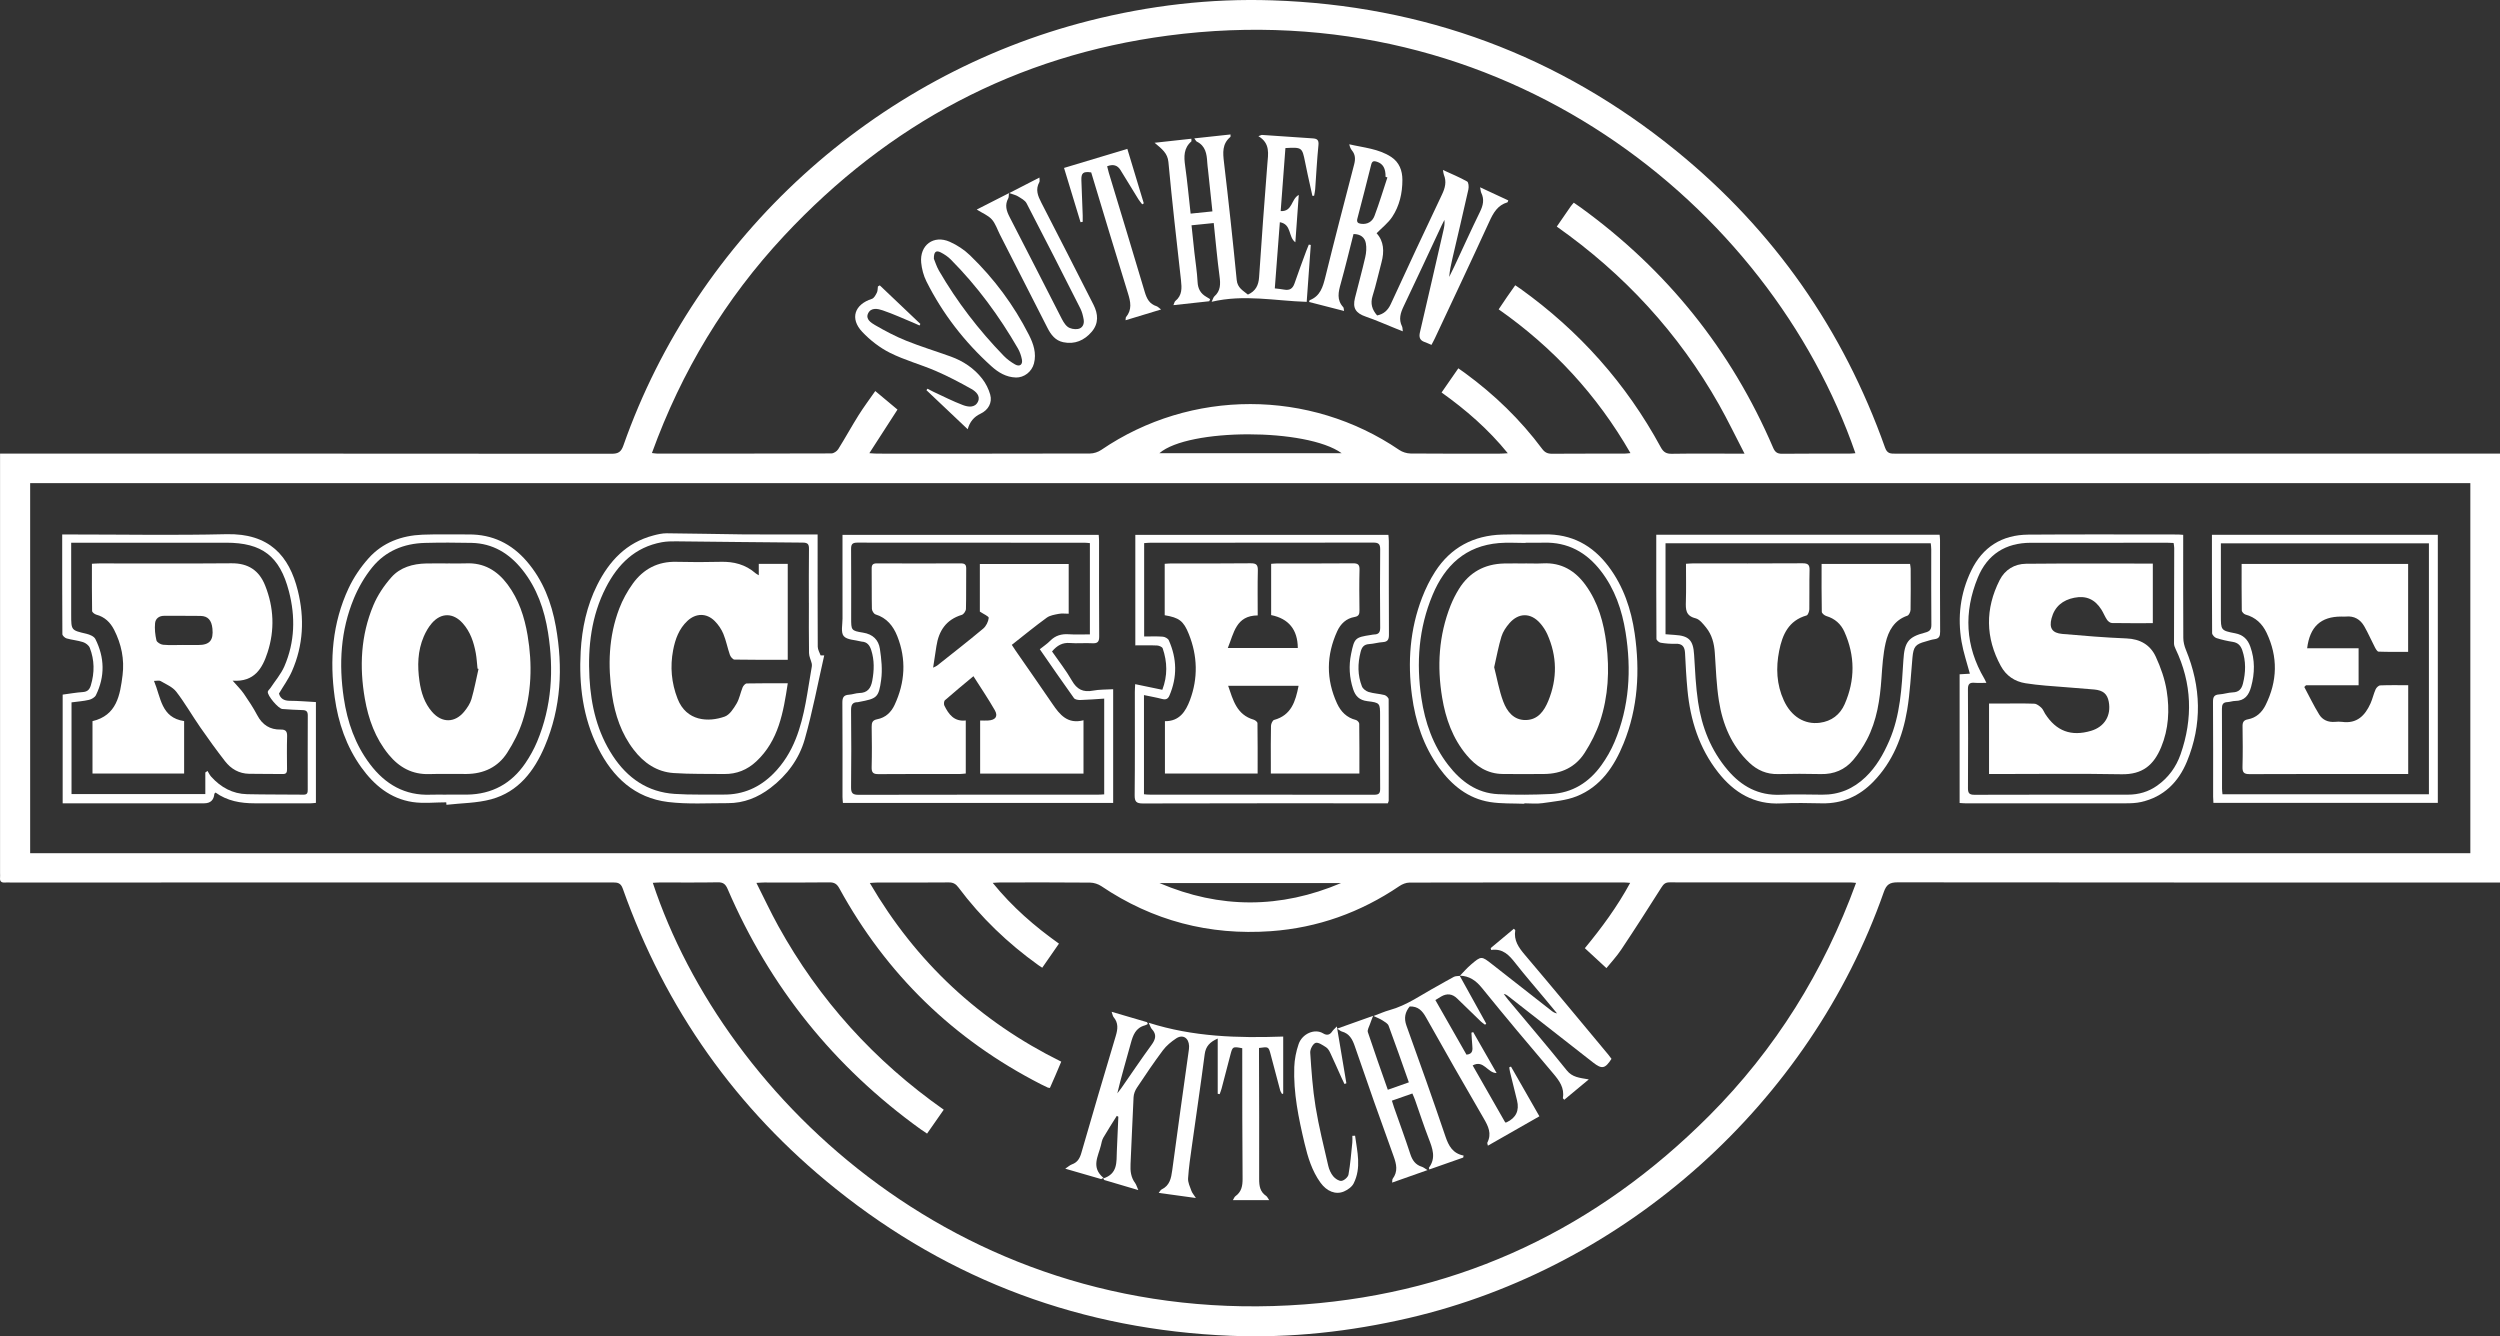
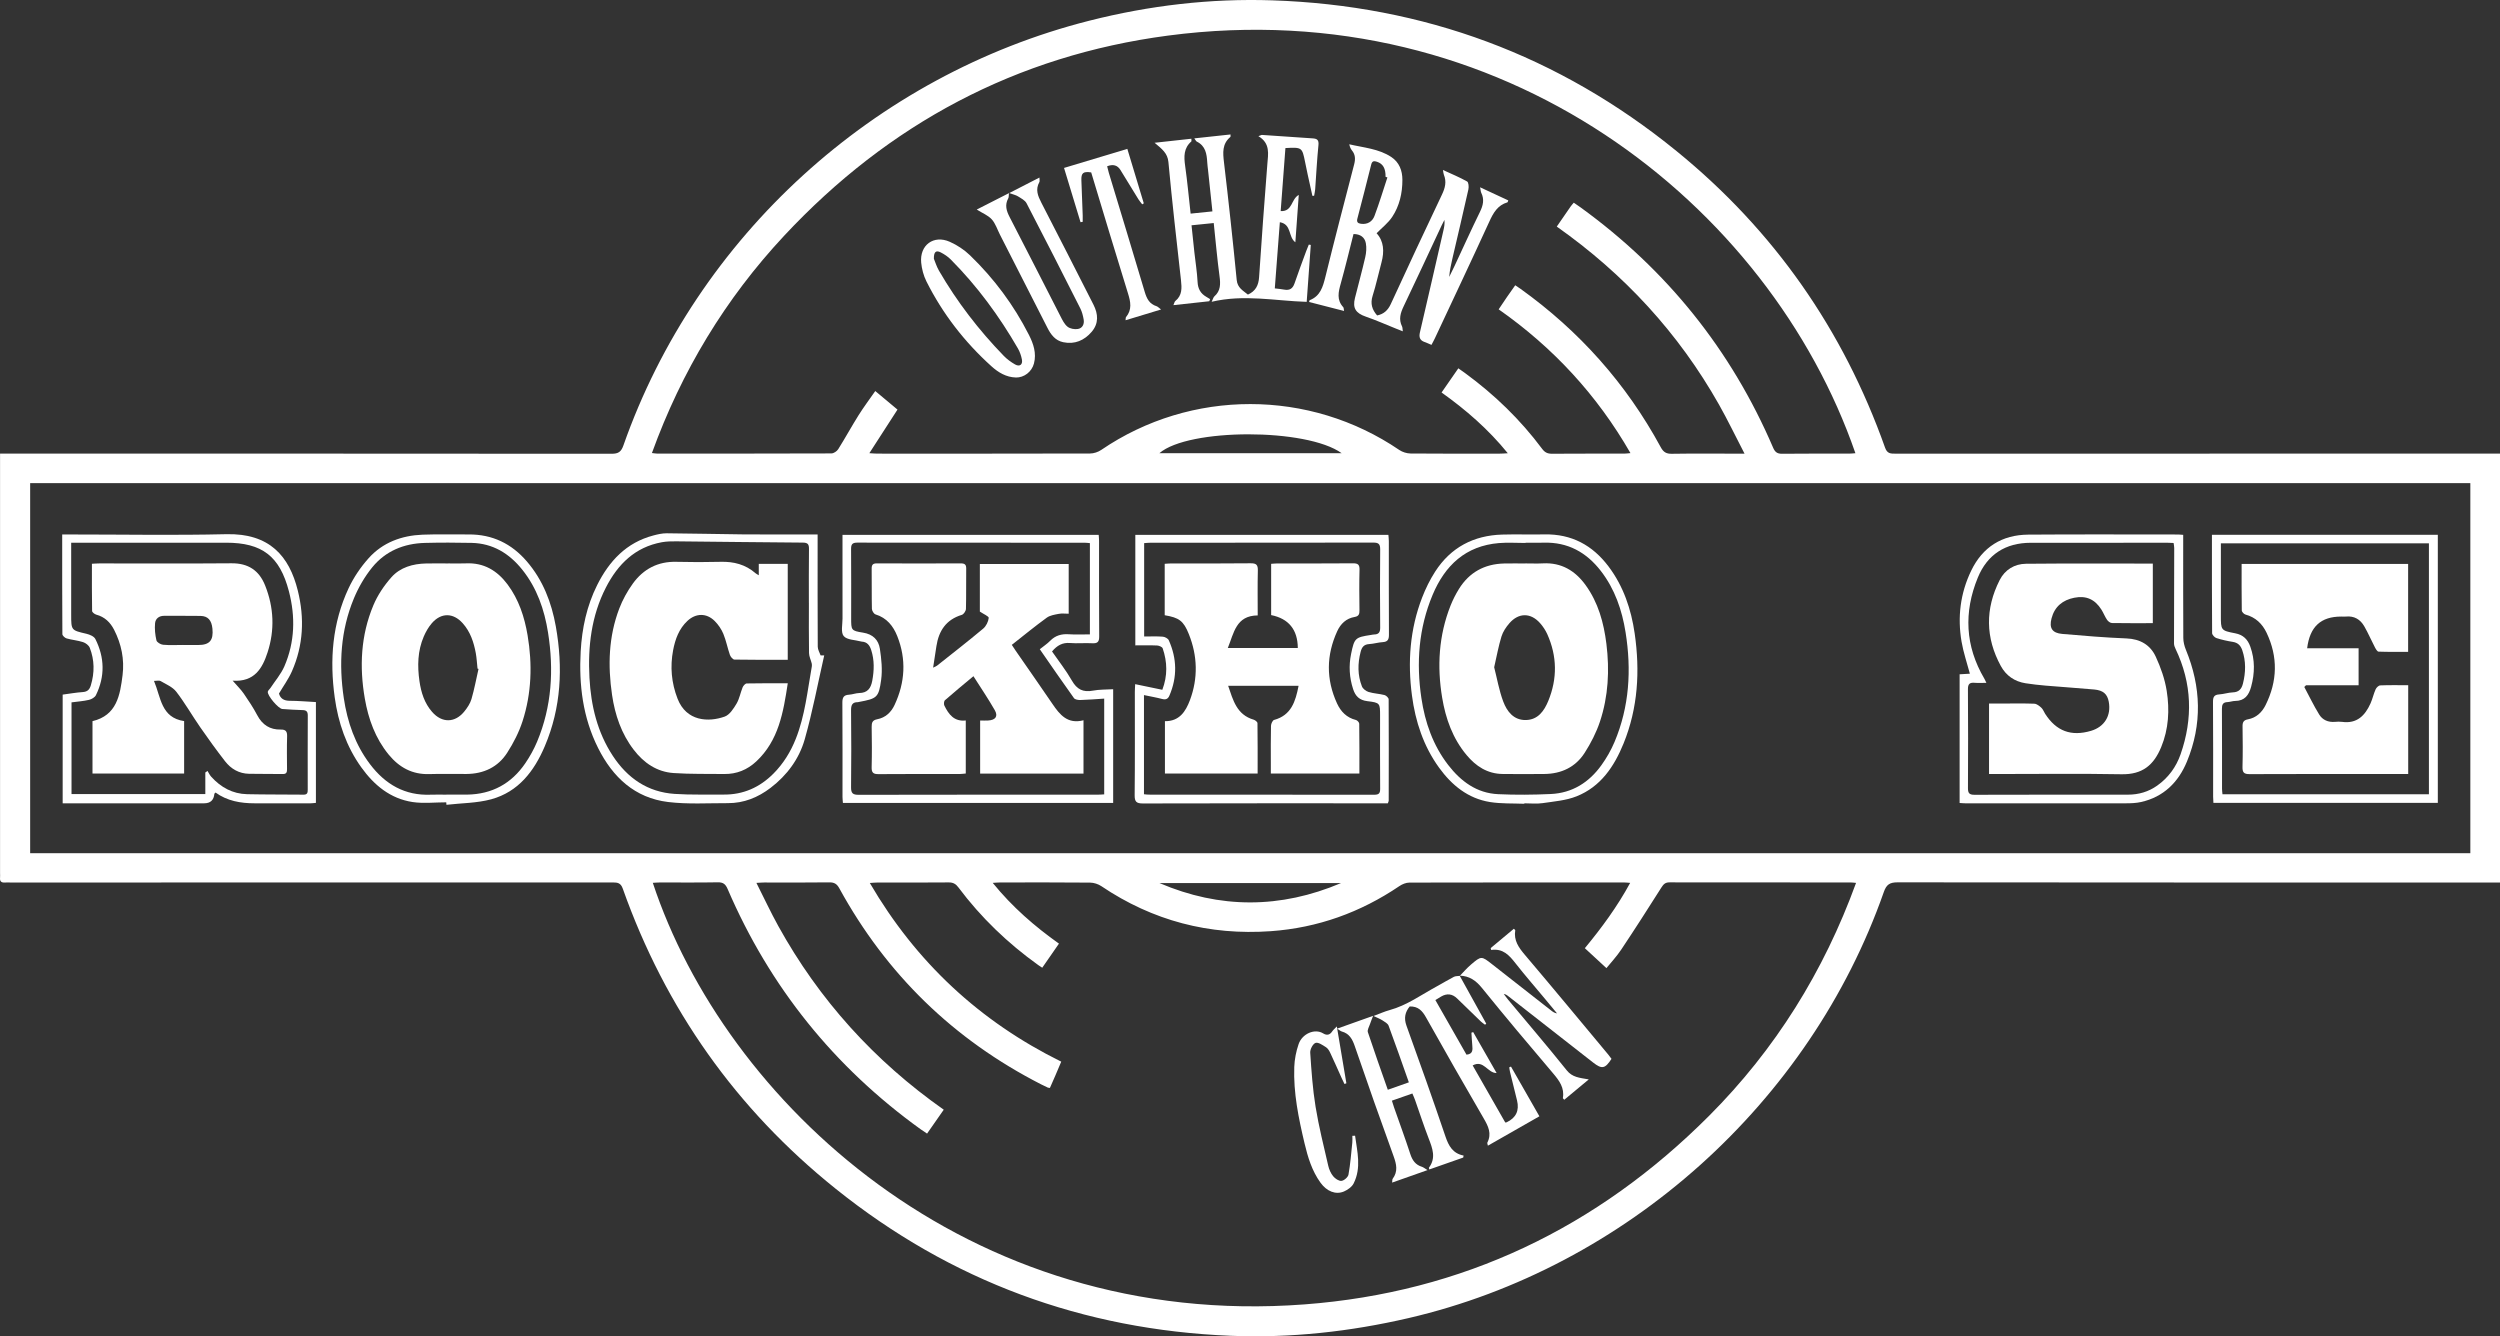
<svg xmlns="http://www.w3.org/2000/svg" id="Layer_2" viewBox="0 0 965.76 516.2">
  <rect x="0" y="0" width="965.76" height="516.2" fill="#333333" stroke="none" />
  <defs>
    <style>.cls-1{fill:#fff;}</style>
  </defs>
  <g id="Layer_1-2">
    <path class="cls-1" d="M965.76,175.24v165.68h-3.53c-76.41,0-152.82.02-229.23-.07-3,0-4.27.87-5.27,3.72-28.57,81.52-99.66,145.13-183.59,164.61-22.64,5.25-45.53,7.77-68.72,6.84-57.07-2.3-108.14-21.11-152.7-56.88-38.34-30.77-65.71-69.5-82.14-115.86-.78-2.21-1.99-2.39-3.91-2.39-77.5.03-155,.03-232.49.03-.75,0-1.51-.05-2.26,0-1.38.11-2.05-.42-1.9-1.87.06-.58,0-1.17,0-1.76,0-52.85,0-105.7,0-158.54,0-1.07,0-2.13,0-3.52,1.45,0,2.6,0,3.75,0,77.5,0,155-.01,232.49.06,2.61,0,3.69-.72,4.57-3.23C269.15,91.43,337.65,29.06,420.8,8,443.99,2.12,467.53-.66,491.41.13c58.57,1.94,110.8,21.24,156.26,58.25,37.57,30.59,64.35,68.93,80.55,114.59.82,2.3,2.16,2.28,3.98,2.28,76.58-.02,153.15-.02,229.73-.02,1.23,0,2.46,0,3.82,0ZM954.3,329.6v-142.96H11.65v142.96h942.65ZM402.61,373.83c-.71-.47-1.13-.72-1.52-1.01-11.79-8.45-22.15-18.38-30.85-30.01-.99-1.32-2-1.94-3.72-1.93-9.21.09-18.43.04-27.65.05-.8,0-1.6.09-2.86.17,17.9,30.64,42.44,53.46,73.95,69.02-.8,1.9-1.51,3.59-2.23,5.26-.72,1.66-1.46,3.32-2.15,4.9-.44-.07-.62-.06-.76-.12-.91-.42-1.82-.85-2.71-1.31-33.71-17.24-59.67-42.47-77.86-75.66-.93-1.7-1.91-2.35-3.87-2.33-8.38.12-16.75.05-25.13.05-.8,0-1.61.08-3.05.15,2.95,5.83,5.51,11.34,8.44,16.64,15.77,28.52,37.09,52.11,63.93,70.98-2.21,3.17-4.29,6.15-6.44,9.23-.97-.65-1.74-1.14-2.48-1.67-33.41-24.06-58.29-54.99-74.56-92.8-.81-1.89-1.71-2.64-3.83-2.6-7.45.14-14.91.05-22.37.06-.88,0-1.76.09-2.71.14,27.71,83.78,120.81,172.75,251.79,162.85,60.98-4.61,113.07-29.58,156.24-72.83,25.59-25.64,44.31-55.72,56.79-90-.99-.08-1.48-.16-1.97-.16-23.37,0-46.75.01-70.12-.04-1.6,0-2.3.71-3.09,1.96-5.1,8.05-10.24,16.08-15.53,24.01-1.82,2.73-4.11,5.16-5.72,7.16-2.92-2.69-5.59-5.16-8.34-7.7,6.47-7.83,12.49-15.99,17.51-25.23-1.06-.08-1.71-.16-2.35-.16-27.65,0-55.29-.02-82.94.05-1.3,0-2.77.61-3.87,1.36-15.02,10.17-31.56,16.12-49.64,17.41-23.76,1.69-45.65-4.01-65.47-17.38-1.22-.82-2.89-1.37-4.36-1.38-11.56-.11-23.12-.07-34.68-.06-.8,0-1.6.08-2.94.16,7.57,9.33,16.17,16.78,25.59,23.47-2.2,3.17-4.24,6.11-6.43,9.27ZM335.84,175.07c1.46.08,2.27.17,3.07.17,27.39,0,54.79.03,82.18-.05,1.46,0,3.14-.57,4.35-1.4,34.65-23.61,80.41-23.59,115.12.04,1.22.83,2.9,1.34,4.37,1.36,11.56.11,23.12.06,34.68.05.79,0,1.59-.08,2.86-.15-7.55-9.3-16.16-16.75-25.58-23.47,2.27-3.27,4.34-6.26,6.47-9.34,1.08.76,1.83,1.28,2.57,1.82,11.36,8.31,21.39,18,29.81,29.3,1.01,1.36,2.07,1.89,3.76,1.88,9.3-.07,18.6-.03,27.9-.04.71,0,1.41-.11,2.45-.2-12.94-22.53-29.93-40.83-50.91-55.54,1.18-1.74,2.19-3.28,3.23-4.79,1.02-1.48,2.07-2.95,3.17-4.51.86.58,1.48.98,2.09,1.41,22.68,16.28,40.82,36.6,54.13,61.16,1.02,1.89,2.14,2.57,4.27,2.53,8.21-.13,16.42-.05,24.63-.05.89,0,1.77,0,3.46,0-3.48-6.71-6.47-12.94-9.86-18.95-15.61-27.62-36.62-50.4-62.67-68.77,1.87-2.71,3.61-5.25,5.37-7.78.33-.47.72-.88,1.2-1.45.96.67,1.85,1.26,2.72,1.89,33.24,24.12,58.07,54.98,74.27,92.73.73,1.71,1.58,2.4,3.49,2.37,8.63-.1,17.26-.04,25.89-.05.78,0,1.55-.1,2.42-.16C683.56,79.07,580.41-3.28,451.21,13.75c-58.59,7.72-107.98,34.14-148.27,77.3-22.74,24.36-39.66,52.37-51.1,83.96,1,.11,1.49.21,1.97.21,22.45,0,44.9.03,67.35-.06.9,0,2.14-.83,2.64-1.63,2.71-4.32,5.16-8.81,7.87-13.13,1.98-3.16,4.23-6.14,6.45-9.34,3.1,2.59,5.9,4.93,8.58,7.17-3.64,5.65-7.11,11.02-10.87,16.84ZM518.28,175.07c-13.51-9.76-59.24-9.68-70.4,0h70.4ZM518.06,341.13h-70.16c23.38,10,46.77,9.93,70.16,0Z" />
    <path class="cls-1" d="M325.48,206.61h98.95c.06.86.14,1.59.14,2.32,0,12.31-.04,24.61.05,36.92.02,2.14-.65,2.75-2.71,2.64-2.84-.16-5.71.14-8.54-.09-2.9-.24-4.98.9-6.97,3.26,2.55,3.69,5.41,7.3,7.67,11.25,1.93,3.39,4.3,4.61,8.1,3.89,2.51-.48,5.12-.38,7.85-.55v43.93h-104.4c-.06-.88-.16-1.61-.16-2.34,0-12.14.04-24.28-.05-36.42-.01-1.99.53-2.93,2.56-3.05,1.33-.08,2.64-.62,3.96-.65,3.17-.06,4.47-1.78,5.02-4.71.75-4.03.87-7.96-.4-11.9-.58-1.81-1.57-3.14-3.65-3.25-.08,0-.17-.03-.25-.05-2.32-.63-5.44-.58-6.72-2.09-1.18-1.39-.46-4.46-.46-6.79-.03-9.8-.01-19.59-.01-29.39,0-.9,0-1.81,0-2.93ZM421.03,209.81c-.8-.06-1.37-.15-1.93-.15-29.32,0-58.63.01-87.95-.04-1.96,0-2.38.71-2.37,2.5.07,8.88.03,17.75.03,26.63,0,4.67-.04,4.91,4.58,5.64,3.85.61,6,2.83,6.52,6.27.59,3.91,1.01,8.02.49,11.9-.94,6.96-1.64,7.29-8.51,8.59-.16.03-.33.1-.49.1-2.23-.02-2.65,1.19-2.63,3.23.1,9.88.12,19.76,0,29.64-.03,2.36.7,2.93,2.97,2.92,30.74-.07,61.48-.05,92.22-.05.88,0,1.76-.08,2.6-.12v-36.99c-3.23.2-6.23.46-9.23.54-.83.02-2.05-.17-2.45-.73-4.43-6.18-8.73-12.44-13.2-18.89,1.46-1.17,2.87-2.1,4.02-3.27,2.05-2.08,4.43-2.71,7.27-2.51,2.64.19,5.31.04,8.06.04v-35.25Z" />
    <path class="cls-1" d="M438.51,264.29c3.64.75,6.97,1.44,10.5,2.18,2.07-5.43,1.95-10.73.14-16.01-.19-.56-1.39-1.06-2.14-1.1-2.74-.13-5.49-.05-8.43-.05v-42.7h97.76c.06.79.17,1.59.17,2.38.01,12.06-.03,24.11.04,36.17.01,1.84-.43,2.78-2.41,2.9-1.75.1-3.47.65-5.21.75-2.04.12-2.85,1.18-3.32,3.03-1.16,4.51-1.19,8.97.5,13.3.37.94,1.57,1.86,2.58,2.17,1.99.61,4.13.67,6.15,1.19.66.17,1.6,1.08,1.6,1.66.08,13.06.04,26.12.02,39.18,0,.23-.15.46-.34.98h-2.63c-30.65,0-61.3-.03-91.96.06-2.53,0-3.23-.64-3.21-3.2.14-13.31.06-26.62.07-39.93,0-.89.08-1.77.13-2.96ZM441.94,306.82c.78.07,1.27.15,1.76.15,29.07,0,58.14,0,87.21.04,1.8,0,2.27-.6,2.25-2.32-.07-9.38-.03-18.76-.03-28.14,0-4.91.02-5.1-4.92-5.69-3.05-.37-4.61-1.92-5.49-4.64-1.46-4.48-1.73-9.04-.78-13.63,1.26-6.14,1.58-6.37,7.65-7.31.41-.06.83-.17,1.24-.18,1.8-.03,2.36-.88,2.34-2.7-.09-10.05-.1-20.1,0-30.15.02-2.12-.65-2.65-2.7-2.65-28.65.06-57.3.04-85.95.05-.88,0-1.75.11-2.53.16v36.07c2.56,0,4.9-.12,7.22.07.82.07,1.99.7,2.3,1.39,3.16,7.07,3.32,14.22.23,21.39-.56,1.3-1.39,1.65-2.79,1.29-2.25-.59-4.54-.98-7.03-1.51v38.31Z" />
    <path class="cls-1" d="M24.03,206.47c1.33,0,2.32,0,3.31,0,20.01,0,40.04.37,60.04-.11,16.74-.4,24.36,8.44,27.67,21.81,2.63,10.61,2.16,21.1-2.29,31.18-1.3,2.95-3.25,5.62-4.99,8.57.53,1.91,1.89,2.79,4.15,2.8,3.33.01,6.66.31,10.12.49v38.94c-.78.07-1.42.17-2.06.17-7.2.01-14.4,0-21.6,0-5.45.01-10.64-.92-15.12-4.16-.26.28-.44.38-.45.5q-.32,3.66-3.94,3.66c-17.08,0-34.16,0-51.25,0h-3.41v-41.99c2.61-.34,5.17-.81,7.74-.98,1.82-.12,2.65-.96,3.14-2.6,1.48-4.9,1.44-9.76-.41-14.51-.37-.94-1.58-1.86-2.6-2.19-2.06-.67-4.27-.83-6.36-1.43-.66-.19-1.61-1.07-1.62-1.64-.09-12.71-.07-25.42-.07-38.53ZM27.5,209.66c0,9.57,0,18.69,0,27.81,0,6.06.02,5.99,5.88,7.36,1.27.3,2.94,1,3.45,2.01,3.6,7.14,3.77,14.47.23,21.7-.42.86-1.69,1.59-2.69,1.82-2.17.51-4.43.66-6.74.97v35.43h51.69v-8.35c.28-.2.56-.4.84-.59.48.76.86,1.6,1.46,2.26,3.7,4.09,8.25,6.59,13.83,6.72,7.28.16,14.57.1,21.86.18,1.46.02,1.58-.84,1.57-1.96-.01-9.55-.03-19.09.02-28.64,0-1.54-.58-2.04-2.05-2.07-2.59-.05-5.19-.24-7.78-.42-1.51-.1-5.86-5.22-5.61-6.68.09-.5.68-.91.99-1.39,1.83-2.78,4.09-5.38,5.4-8.39,4.07-9.4,4.32-19.19,1.76-29.01-3.54-13.58-10.36-18.77-24.26-18.77-18.85,0-37.69,0-56.54,0-.98,0-1.97,0-3.29,0Z" />
-     <path class="cls-1" d="M854.47,206.6h87.27v103.55h-86.69c-.04-.8-.11-1.59-.11-2.39,0-12.22.04-24.44-.05-36.66-.01-1.88.48-2.73,2.43-2.85,1.75-.11,3.47-.72,5.21-.78,2.35-.08,3.4-1.29,3.93-3.4,1.08-4.32,1.2-8.58-.25-12.84-.62-1.83-1.66-2.95-3.67-3.27-2.15-.34-4.29-.81-6.35-1.48-.7-.23-1.63-1.24-1.64-1.9-.1-12.55-.07-25.1-.07-37.97ZM938.3,209.89h-80.37v27.84c0,5.69-.03,5.85,5.51,6.91,3.14.6,4.86,2.36,5.86,5.15,1.84,5.14,1.75,10.31.31,15.54-.88,3.22-2.48,5.42-6.15,5.45-.99,0-1.98.4-2.98.44-1.75.07-2.15.97-2.14,2.6.06,10.3.03,20.6.04,30.9,0,.65.1,1.3.17,2.11h79.75v-96.92Z" />
-     <path class="cls-1" d="M639.83,206.58h109.45c.06.74.16,1.39.16,2.03,0,11.81-.03,23.62.04,35.42.01,1.71-.37,2.67-2.2,2.9-1.15.14-2.27.58-3.4.88-3.95,1.05-4.7,2.01-5.09,6.22-.62,6.74-.93,13.55-2.04,20.21-1.74,10.39-5.55,19.99-13.06,27.72-5.38,5.55-11.9,8.51-19.75,8.37-5.28-.09-10.57-.24-15.83.03-10.45.55-18.23-4.14-24.4-12.01-7.3-9.31-10.73-20.14-11.83-31.77-.45-4.75-.71-9.52-.94-14.28-.12-2.43-1.02-3.71-3.66-3.61-1.92.07-3.86-.09-5.76-.4-.63-.1-1.63-.98-1.63-1.5-.09-13.3-.07-26.61-.07-40.2ZM643.39,245.01c1.35.1,2.42.2,3.5.26,5.6.31,7.22,2.1,7.55,7.66.36,6.09.64,12.22,1.53,18.24,1.44,9.75,4.99,18.73,11.47,26.34,5.32,6.25,11.87,9.86,20.37,9.51,5.35-.22,10.72-.09,16.08-.03,6.55.07,12.08-2.29,16.77-6.78,4.13-3.95,6.88-8.79,9.14-13.98,4.34-9.97,4.84-20.61,5.49-31.21.42-6.94,1.85-8.97,8.4-10.65,1.76-.45,2.43-1.15,2.41-3.03-.1-9.71-.04-19.42-.05-29.13,0-.79-.12-1.59-.19-2.33h-102.46v35.13Z" />
+     <path class="cls-1" d="M854.47,206.6h87.27v103.55h-86.69c-.04-.8-.11-1.59-.11-2.39,0-12.22.04-24.44-.05-36.66-.01-1.88.48-2.73,2.43-2.85,1.75-.11,3.47-.72,5.21-.78,2.35-.08,3.4-1.29,3.93-3.4,1.08-4.32,1.2-8.58-.25-12.84-.62-1.83-1.66-2.95-3.67-3.27-2.15-.34-4.29-.81-6.35-1.48-.7-.23-1.63-1.24-1.64-1.9-.1-12.55-.07-25.1-.07-37.97M938.3,209.89h-80.37v27.84c0,5.69-.03,5.85,5.51,6.91,3.14.6,4.86,2.36,5.86,5.15,1.84,5.14,1.75,10.31.31,15.54-.88,3.22-2.48,5.42-6.15,5.45-.99,0-1.98.4-2.98.44-1.75.07-2.15.97-2.14,2.6.06,10.3.03,20.6.04,30.9,0,.65.1,1.3.17,2.11h79.75v-96.92Z" />
    <path class="cls-1" d="M757.01,260.48c1.57-.09,2.81-.16,3.96-.23-1.11-4.18-2.5-8.21-3.21-12.36-1.62-9.47-.49-18.69,3.7-27.4,4.42-9.18,11.92-13.88,22.02-13.96,19.34-.15,38.68-.05,58.02-.05.5,0,.99.06,1.88.13v2.67c0,12.39-.03,24.78.04,37.16,0,1.52.41,3.13.99,4.55,5.92,14.35,6.35,28.82.42,43.19-3.28,7.95-8.98,13.68-17.72,15.64-1.86.42-3.82.5-5.73.5-20.6.03-41.19.02-61.79.02-.81,0-1.63-.09-2.58-.14v-49.71ZM767.35,263.79c-1.73,0-3.13.1-4.51-.02-1.9-.17-2.64.4-2.62,2.48.09,12.72.08,25.45.01,38.17-.01,1.89.44,2.62,2.5,2.61,19.76-.07,39.52-.04,59.29-.05,4.12,0,7.93-1.09,11.33-3.51,4.31-3.06,7.3-7.18,9.02-12.09,4.81-13.8,4.43-27.4-1.94-40.7-.31-.65-.6-1.39-.6-2.09,0-12.3.06-24.6.08-36.91,0-.63-.15-1.25-.24-1.92-.86-.04-1.53-.09-2.19-.09-17.67,0-35.34-.03-53.01.01-9.72.02-16.76,4.49-20.44,13.47-5.47,13.33-4.89,26.43,2.52,39.01.24.4.41.84.8,1.64Z" />
    <path class="cls-1" d="M315.85,206.47c0,1.2,0,2.18,0,3.16,0,13.4-.03,26.79.05,40.19,0,1.12.71,2.24,1.1,3.36.47,0,.93,0,1.4,0-2.46,10.81-4.5,21.73-7.52,32.38-2.15,7.59-6.84,13.94-13.23,18.81-4.86,3.71-10.31,5.91-16.48,5.89-7.7-.02-15.48.48-23.08-.44-12.87-1.57-21.39-9.58-27.04-20.85-5.9-11.77-7.45-24.37-6.73-37.34.5-8.94,2.34-17.58,6.37-25.63,4.64-9.27,11.27-16.39,21.68-19.14,1.69-.45,3.45-.86,5.18-.85,9.7.07,19.4.32,29.1.42,8.63.08,17.25.03,25.88.04.99,0,1.99,0,3.32,0ZM312.47,232.95c0-6.95-.05-13.9.04-20.85.02-1.8-.4-2.47-2.35-2.49-16.32-.11-32.65-.33-48.97-.49-1.84-.02-3.71.02-5.5.34-10.37,1.89-17.01,8.5-21.62,17.48-5.63,10.97-7.01,22.79-6.36,34.89.58,10.75,3.02,21.03,9.03,30.17,5.66,8.61,13.45,14,23.89,14.69,6.26.42,12.55.19,18.83.26,7.63.09,14.03-2.77,19.35-8.13,3.83-3.86,6.63-8.41,8.62-13.44,3.55-8.95,4.49-18.49,6.17-27.86.07-.4.06-.84-.03-1.23-.33-1.35-1.02-2.68-1.04-4.02-.11-6.45-.05-12.9-.05-19.34Z" />
    <path class="cls-1" d="M588.85,310.5c-4.43-.19-8.92.03-13.27-.67-8.49-1.37-14.73-6.48-19.66-13.27-6.03-8.33-9.15-17.82-10.48-27.9-1.7-12.88-.79-25.58,3.92-37.79,1.34-3.49,3.03-6.92,5.05-10.06,6.03-9.35,14.85-13.98,25.9-14.3,5.44-.16,10.89.04,16.33-.07,10.46-.21,18.58,4.19,24.76,12.41,5.77,7.68,8.74,16.53,10.09,25.91,2.08,14.47,1.27,28.72-4.29,42.42-3.62,8.92-8.85,16.73-18.16,20.44-4.09,1.63-8.73,1.98-13.16,2.64-2.3.34-4.68.06-7.03.06,0,.06,0,.12,0,.18ZM589.33,209.66s0,.06,0,.09c-3.43,0-6.89-.24-10.29.04-12.86,1.08-20.83,8.59-25.62,20.02-5.39,12.86-6.36,26.25-4.33,39.89,1.4,9.39,4.47,18.19,10.34,25.8,4.89,6.33,11.03,10.91,19.31,11.29,6.76.32,13.57.25,20.33-.06,8.32-.38,14.81-4.5,19.58-11.16,1.98-2.76,3.72-5.8,5.04-8.93,5.76-13.65,6.59-27.89,4.28-42.36-1.37-8.6-4.15-16.73-9.56-23.72-5.56-7.19-12.75-11.19-22.05-10.92-2.34.07-4.69.01-7.03.01Z" />
    <path class="cls-1" d="M172.4,309.94c-4.35,0-8.78.53-13.03-.11-8.59-1.31-14.88-6.53-19.82-13.43-5.78-8.07-8.89-17.21-10.24-26.94-2.02-14.53-.93-28.78,5.35-42.21,1.95-4.17,4.66-8.17,7.74-11.61,5.45-6.09,12.76-8.77,20.83-9.09,5.94-.23,11.89-.05,17.83-.09,9.13-.06,16.55,3.55,22.45,10.4,6.24,7.25,9.56,15.88,11.21,25.14,2.8,15.79,2.09,31.35-4.27,46.29-4.08,9.59-10.17,17.59-20.66,20.47-5.56,1.52-11.54,1.47-17.33,2.14-.02-.32-.04-.64-.07-.96ZM172.43,306.98s0-.01,0-.02c2.68,0,5.36.03,8.04,0,9.59-.14,17.1-4.25,22.46-12.12,1.78-2.61,3.34-5.43,4.56-8.34,5.68-13.59,6.5-27.74,4.22-42.13-1.4-8.86-4.28-17.22-9.98-24.33-5-6.24-11.35-10.14-19.54-10.32-6.03-.13-12.06-.15-18.09.01-8.09.22-15.19,3.14-20.31,9.44-2.91,3.58-5.32,7.75-7.09,12.01-5.13,12.37-5.85,25.34-3.9,38.46,1.38,9.29,4.41,18.03,10.17,25.61,5.87,7.74,13.45,12.16,23.44,11.74,2.01-.08,4.02-.01,6.03-.01Z" />
-     <path class="cls-1" d="M439.72,459.73c-4.91-1.45-9-2.66-13.09-3.87-.17-.2-.33-.4-.5-.6,5.73-1.8,5.14-6.34,5.31-10.57.17-4.43.38-8.85.58-13.28-.2-.12-.39-.24-.59-.36-1.75,2.81-3.55,5.58-5.21,8.44-.53.91-.7,2.05-.96,3.1-1.04,4.16-3.84,8.38,1.01,12.42-.29.16-.58.32-.87.48-4.41-1.27-8.82-2.55-13.89-4.02,1.18-.78,1.81-1.39,2.57-1.66,2.12-.76,3.03-2.28,3.64-4.38,4.36-15.09,8.78-30.17,13.3-45.22.8-2.66,1.08-5.02-.83-7.29-.33-.39-.39-1.01-.77-2.06,4.88,1.43,9.29,2.73,13.7,4.02l.3.7c-.38.18-.73.43-1.13.53-3.63.96-4.63,3.85-5.49,7.04-1.72,6.36-3.64,12.66-5.17,19.21.51-.66,1.04-1.3,1.52-1.98,3.88-5.56,7.65-11.2,11.65-16.67,1.61-2.19,2.17-4.05.15-6.19-.42-.44-.58-1.13-1.21-2.42,17.29,5.49,34.49,5.94,51.97,5.33v22l-.44.21c-.26-.49-.61-.96-.75-1.49-1.24-4.6-2.44-9.21-3.66-13.82-.8-3.01-.81-3.01-4.5-2.49,0,.92,0,1.9,0,2.88.04,15.91.12,31.82.06,47.73-.01,2.69.33,4.95,2.71,6.55.42.28.63.86,1.17,1.62h-14.04c.41-.65.59-1.23.98-1.51,2.38-1.7,2.8-4,2.78-6.79-.14-15.83-.11-31.65-.13-47.48,0-.99,0-1.97,0-2.9-3.66-.71-3.74-.67-4.57,2.51-1.14,4.36-2.26,8.73-3.42,13.1-.19.72-.49,1.42-.74,2.13-.25-.05-.5-.09-.75-.14v-21.34c-3.02,1.33-4.63,2.99-5.03,6.05-1.53,11.77-3.28,23.51-4.92,35.27-.59,4.22-1.23,8.45-1.5,12.69-.1,1.58.73,3.25,1.29,4.83.28.8.91,1.48,1.73,2.76-5.06-.7-9.54-1.32-14.37-1.98.52-.63.73-1.13,1.1-1.31,3.16-1.51,3.71-4.32,4.13-7.43,2.02-15.25,4.19-30.49,6.31-45.73.1-.74.23-1.5.2-2.25-.11-3.16-2.45-4.64-5-2.95-1.9,1.26-3.77,2.79-5.12,4.6-3.51,4.68-6.78,9.55-10.03,14.43-.7,1.05-1.24,2.42-1.3,3.67-.46,8.61-.73,17.23-1.17,25.84-.14,2.68.14,5.14,1.79,7.36.42.57.61,1.31,1.22,2.69Z" />
    <path class="cls-1" d="M563.88,376.92c3.42,6.17,6.84,12.34,10.26,18.52-.15.14-.31.28-.46.42-.53-.41-1.11-.77-1.59-1.23-3.08-2.96-6.14-5.94-9.2-8.92q-2.77-2.7-6.14-.76c-.65.37-1.27.78-2.26,1.38,4.03,7.07,8.02,14.07,12.02,21.09,2.52-.22,2.4-1.88,2.24-3.61-.15-1.62-.23-3.26-.33-4.88l.68-.23c2.98,5.21,5.96,10.42,9.05,15.82-3.51.04-4.97-5.26-9.25-2.94,4.3,7.53,8.47,14.83,12.59,22.04.34-.04.44-.02.51-.06q5.47-2.58,4.04-8.45c-.89-3.65-1.81-7.3-2.7-10.96-.15-.6-.21-1.23-.31-1.84.22-.1.45-.2.67-.29,3.6,6.3,7.21,12.61,10.98,19.21-6.68,3.81-13.17,7.51-19.9,11.35-.12-.64-.31-.99-.2-1.2,1.75-3.46.36-6.29-1.41-9.33-7.54-12.94-14.95-25.95-22.28-39.01-1.43-2.55-3.05-4.35-6.31-4.24-1.74,2.13-2.33,4.43-1.25,7.43,5.15,14.22,10.2,28.48,15.06,42.8,1.23,3.62,2.8,6.54,7.01,7.37l-.15.77c-4.35,1.53-8.7,3.06-13.09,4.6-.13-.5-.2-.62-.17-.66,2.85-3.8,1.39-7.49-.08-11.31-1.89-4.91-3.52-9.92-5.27-14.89-.27-.77-.62-1.51-1.03-2.49-2.64.92-5.13,1.79-7.91,2.77.31.96.55,1.81.84,2.63,2.1,5.99,4.3,11.95,6.27,17.99.79,2.41,1.99,4.16,4.48,4.92.58.18,1.08.63,2.17,1.28-4.8,1.7-9.06,3.2-13.67,4.83.1-.75.02-1.21.21-1.47,2.11-2.84,1.48-5.61.36-8.71-5.14-14.14-10.13-28.33-15.01-42.56-.94-2.73-2.11-4.84-5.03-5.64-.44-.12-.82-.49-1.78-1.09,4.75-1.69,9.02-3.21,13.9-4.95-.53,1.4-.92,2.32-1.23,3.26-.33,1.01-1.07,2.2-.8,3.03,2.43,7.36,5.04,14.65,7.71,22.27,2.8-.99,5.36-1.89,8.13-2.87-2.64-7.45-5.14-14.69-7.82-21.87-.32-.87-1.48-1.49-2.36-2.06-.87-.57-1.87-.94-3.47-1.7,2.49-.93,4.28-1.75,6.16-2.26,6.73-1.84,12.31-5.94,18.32-9.2,2.21-1.2,4.34-2.52,6.57-3.67.65-.33,1.51-.26,2.27-.37l-.05-.05Z" />
    <path class="cls-1" d="M563.93,376.97c1.41-1.44,2.73-2.99,4.26-4.3,4.06-3.46,4.09-3.41,8.25-.15,7.64,5.99,15.29,11.99,22.94,17.97.58.45,1.19.85,2.11.99-1.61-1.95-3.22-3.9-4.84-5.84-3.75-4.51-7.61-8.93-11.22-13.54-2.41-3.08-4.84-5.8-9.39-5.12l-.18-.73c2.99-2.49,5.97-4.99,8.95-7.47.34.36.55.49.54.58-.66,3.95,1.35,6.72,3.77,9.57,10.84,12.77,21.5,25.68,32.23,38.55.42.51.8,1.06,1.18,1.56-2.48,3.84-3.7,4.08-7.13,1.4-10.95-8.56-21.9-17.13-32.85-25.69-.44-.35-.91-.67-1.64-.78.57.76,1.12,1.54,1.73,2.27,7.56,9.07,15.24,18.04,22.62,27.26,2.13,2.66,4.85,2.85,8.49,3.48-3.5,2.91-6.49,5.39-9.46,7.86-.36-.4-.57-.53-.55-.63.69-3.97-1.36-6.72-3.78-9.58-9.28-10.9-18.49-21.88-27.5-33-2.35-2.9-4.9-4.64-8.58-4.73,0,0,.05.05.05.05Z" />
    <path class="cls-1" d="M523.47,438.73c.83,6.16,2.49,12.37-.55,18.43-.67,1.34-2.28,2.47-3.72,3.1-3.23,1.39-6.67-.04-9.08-3.37-3.31-4.57-4.9-9.85-6.18-15.24-2.3-9.7-4.32-19.46-3.96-29.5.11-2.96.71-5.99,1.67-8.79,1.36-4,6.2-6.19,9.54-4.13,1.35.83,2.53.6,3.44-.8.34-.52.85-.93,1.79-1.92,1.3,7.73,2.49,14.85,3.69,21.97-.25.09-.49.18-.74.27-.35-.74-.72-1.48-1.06-2.23-1.48-3.27-2.91-6.56-4.44-9.8-.38-.82-.92-1.72-1.65-2.18-1.26-.79-2.98-2.02-4.03-1.66-1.03.36-2.14,2.49-2.05,3.77.46,6.99.94,14.02,2.07,20.92,1.25,7.65,3.15,15.2,4.89,22.77.33,1.43.98,2.92,1.9,4.04.75.92,2.19,1.91,3.21,1.8,1.02-.12,2.54-1.44,2.71-2.44.73-4.09,1.05-8.25,1.48-12.39.09-.85.01-1.71.01-2.57l1.06-.05Z" />
    <path class="cls-1" d="M522.87,90.39c-1.63,6.4-3.16,12.8-4.93,19.14-.91,3.25-1.66,6.31.96,9.13.22.24.17.73.32,1.47-4.69-1.2-9.1-2.33-13.51-3.47.12-.39.13-.65.22-.69,4.12-1.6,5.11-5.15,6.07-9.01,3.58-14.53,7.35-29,11.12-43.48.52-2.01.48-3.75-.88-5.4-.5-.61-.81-1.38-1.01-2.34,5.56,1.31,11.32,1.7,16.18,4.88,3.13,2.05,4.34,5.27,4.34,8.87.01,5.11-1.12,10.05-3.94,14.31-1.56,2.35-3.93,4.16-6.03,6.31,2.82,3.05,3.04,7.05,1.88,11.32-1.16,4.27-2.07,8.62-3.41,12.84-.96,3.01-.21,5.36,1.74,7.59,2.55-.52,4.16-1.98,5.28-4.41,6.5-14.13,13.08-28.23,19.76-42.27,1.23-2.57,1.85-4.96.75-7.66-.17-.42-.19-.91-.37-1.86,3.4,1.57,6.47,2.83,9.34,4.45.58.33.71,2.09.49,3.07-2,8.97-4.13,17.91-6.21,26.86-.53,2.27-1.01,4.54-1.2,6.94.69-1.41,1.39-2.81,2.06-4.22,3.26-6.97,6.43-13.98,9.81-20.89,1.22-2.49,1.78-4.81.51-7.39-.2-.41-.2-.93-.45-2.13,3.97,1.85,7.44,3.46,10.89,5.07-.18.46-.21.71-.31.74-3.83,1.12-5.49,4.1-7.04,7.51-6.89,15.05-13.98,30.01-21,45.01-.38.82-.83,1.61-1.32,2.55-.98-.41-1.8-.81-2.65-1.1-1.88-.66-2.24-1.89-1.81-3.75,3.06-13.1,6.06-26.22,9.07-39.34.3-1.29.56-2.59.39-4.09-.37.74-.76,1.47-1.11,2.21-4.86,10.37-9.65,20.78-14.61,31.11-1.26,2.63-2.03,5.08-.64,7.85.21.41.15.95.28,1.87-1.1-.44-1.9-.75-2.69-1.07-3.87-1.55-7.68-3.25-11.62-4.61-3.86-1.34-5.14-3.26-4.17-7.18,1.31-5.27,2.77-10.51,3.98-15.8.4-1.74.55-3.67.22-5.4-.43-2.24-2.08-3.51-4.76-3.52ZM535.96,68.54c-.24-.08-.48-.15-.71-.23.04-3.26-.98-5.04-3.32-5.82-1.1-.37-1.86-.37-2.22,1.06-1.73,6.97-3.53,13.93-5.35,20.88-.35,1.33.13,1.85,1.39,2.02,2.55.34,4.41-.88,5.22-3.04,1.84-4.89,3.35-9.9,4.99-14.87Z" />
    <path class="cls-1" d="M494.71,81.55c4.68.24,3.99-4.65,7.01-6.25-.44,6.14-.87,12.05-1.32,18.29-2.84-2.06-1.34-6.94-5.99-7.75-.66,8.65-1.3,17.02-1.95,25.57,1.35.17,2.49.25,3.62.47,2.08.39,3.3-.35,4-2.4,1.42-4.19,3-8.34,4.52-12.5.31-.84.66-1.66,1-2.49l.76.13c-.52,7.23-1.04,14.46-1.58,21.99-12.22-.38-24.17-2.99-36.72-.03.57-1.17.69-1.76,1.05-2.08,2.46-2.16,2.4-4.8,2-7.79-.9-6.71-1.49-13.46-2.24-20.55-2.82.29-5.52.56-8.58.87.37,3.54.72,6.99,1.1,10.44.42,3.82,1.05,7.64,1.24,11.47.13,2.63,1.16,4.44,3.36,5.72.5.29.99.6,1.49.9-.11.27-.23.54-.34.81-4.49.49-8.99.98-13.85,1.51.36-.81.43-1.36.75-1.61,2.68-2.16,2.51-5,2.18-8.01-1.7-15.22-3.45-30.43-4.86-45.67-.32-3.43-2.47-5.03-5.34-7.44,5.24-.57,9.68-1.06,14.21-1.56,0,.59.1.95-.02,1.05-2.97,2.59-2.89,5.84-2.39,9.39.85,6.03,1.4,12.1,2.12,18.49,2.86-.29,5.54-.57,8.42-.86-.58-5.5-1.14-10.72-1.69-15.95-.11-1-.25-1.99-.31-3-.18-3.26-.65-6.35-4.03-8.01-.31-.15-.47-.59-.97-1.25,4.88-.53,9.39-1.01,14-1.51-.03.51.05.86-.07.96-3.22,2.7-2.9,6.11-2.46,9.84,1.79,15.12,3.43,30.26,4.91,45.41.3,3.09,2.48,4.11,4.33,5.65,2.96-1.33,4.11-3.56,4.32-6.72.96-14.53,2.04-29.06,3.18-43.58.31-4.02,1.25-8.09-3.45-10.9.87-.3,1.15-.5,1.42-.48,6.52.43,13.03.91,19.54,1.33,1.73.11,2.44.61,2.24,2.61-.57,5.66-.85,11.35-1.26,17.03-.06.85-.27,1.69-.41,2.53-.22,0-.45.02-.67.03-.61-2.73-1.22-5.46-1.81-8.19-.36-1.63-.69-3.27-1.02-4.91-1.13-5.65-1.2-5.7-7.59-5.36-.6,7.94-1.2,15.92-1.83,24.34Z" />
    <path class="cls-1" d="M392.42,145.83c-3.74-.11-6.77-1.95-9.39-4.31-10.41-9.39-18.89-20.31-25.17-32.86-1.09-2.19-1.76-4.74-2-7.18-.65-6.79,4.81-10.84,11.03-8.08,2.84,1.26,5.62,3.09,7.85,5.25,9.27,8.95,16.89,19.2,22.73,30.7,1.74,3.43,3,7.09,1.95,11.08-.85,3.21-3.79,5.47-7.01,5.41ZM360.77,99.98c.47,1.11,1.02,2.97,1.97,4.61,6.96,12,15.36,22.92,25.01,32.87,1.26,1.3,2.79,2.42,4.37,3.32,1.78,1.02,3.05.07,2.64-1.94-.29-1.45-.79-2.94-1.53-4.22-7.23-12.51-15.72-24.09-25.93-34.36-1.1-1.11-2.47-2.03-3.86-2.74-1.84-.94-2.73-.28-2.68,2.46Z" />
    <path class="cls-1" d="M377.32,80.95c4.06-2.07,8.04-4.09,12.44-6.34-.11.98-.03,1.57-.26,1.99-1.42,2.58-.73,4.84.55,7.3,6.59,12.69,13.03,25.45,19.56,38.17.76,1.48,1.53,3.12,2.76,4.12.97.79,2.72,1.11,4.01.9,1.77-.28,2.56-1.87,2.25-3.65-.25-1.46-.63-2.96-1.29-4.28-6.86-13.58-13.76-27.15-20.78-40.65-.6-1.15-2.11-1.9-3.31-2.66-.79-.5-1.77-.69-3.37-1.27,4.21-2.16,7.79-4,11.66-5.99,0,.86.17,1.41-.03,1.76-1.61,2.87-.58,5.33.79,7.99,6.77,13.06,13.4,26.21,20.09,39.31,1.88,3.68,2.1,7.31-.68,10.55-2.84,3.3-6.52,4.93-10.97,4-3.07-.64-4.76-2.9-6.09-5.52-6.1-12-12.22-23.99-18.34-35.99-1.03-2.01-1.73-4.32-3.18-5.94-1.39-1.55-3.57-2.39-5.81-3.8Z" />
    <path class="cls-1" d="M417.41,85.83c-2.09-6.88-4.19-13.76-6.37-20.96,8.16-2.46,16.19-4.87,24.45-7.36,2.18,7.22,4.27,14.13,6.36,21.04-.2.13-.41.25-.61.38-.49-.64-1.03-1.24-1.45-1.92-2.34-3.77-4.64-7.56-6.96-11.34q-1.72-2.8-5.14-1.44c.21.82.4,1.68.65,2.53,4.64,15.35,9.33,30.69,13.89,46.06.77,2.58,1.82,4.61,4.53,5.46.5.16.91.64,1.76,1.27-4.75,1.44-9.09,2.76-13.71,4.16.08-.65,0-1.02.17-1.21,2.39-2.9,1.78-5.89.76-9.17-4.84-15.56-9.5-31.17-14.21-46.73-3.1-.46-3.9.2-3.79,3.08.17,4.52.35,9.03.51,13.55.03.81,0,1.63,0,2.45-.28.05-.55.1-.83.16Z" />
-     <path class="cls-1" d="M339.88,110.25l15.67,14.89c-.11.2-.22.4-.33.6-.65-.29-1.3-.6-1.96-.88-4.08-1.69-8.1-3.55-12.27-4.97-1.86-.63-4.49-1.21-5.63,1.15-1.09,2.25,1.15,3.66,2.65,4.53,3.88,2.25,7.88,4.37,12.03,6.04,5.65,2.28,11.5,4.05,17.23,6.12,4.82,1.74,9.01,4.53,12.16,8.57,1.39,1.78,2.49,3.98,3.1,6.16.88,3.14-.8,5.98-3.77,7.37q-3.79,1.77-4.93,5.99c-5.45-5.16-10.7-10.12-15.94-15.09.13-.19.26-.38.39-.57.77.4,1.53.82,2.31,1.19,3.78,1.75,7.5,3.66,11.39,5.13,1.96.74,4.62,1.17,5.8-1.29,1.09-2.25-.8-3.96-2.48-4.91-4.49-2.53-9.07-4.94-13.8-6.98-5.83-2.51-12.04-4.17-17.69-7-3.95-1.97-7.66-4.86-10.71-8.08-4.88-5.16-3.01-10.62,3.73-12.78.82-.26,1.45-1.48,1.91-2.39.35-.69.28-1.59.4-2.4.25-.14.49-.27.74-.41Z" />
    <path class="cls-1" d="M412.87,237.08c-1.37,0-2.65-.18-3.85.05-1.6.31-3.41.58-4.66,1.49-4.53,3.29-8.87,6.85-13.5,10.49.56.85,1.04,1.6,1.54,2.33,4.72,6.82,9.48,13.6,14.14,20.45,2.85,4.2,5.86,7.96,12.02,6.35v20.61h-39.93v-20.51c1.07,0,2.13.06,3.18-.01,2.77-.19,3.83-1.62,2.48-3.98-2.52-4.4-5.38-8.61-8.25-13.13-3.88,3.24-7.49,6.2-11,9.28-.4.35-.5,1.54-.23,2.08,1.66,3.36,3.76,6.26,8.27,5.74v20.49c-.82.07-1.54.18-2.26.19-10.47.01-20.94-.04-31.41.05-2.08.02-2.74-.56-2.69-2.67.14-5.19.1-10.38.01-15.57-.03-1.67.31-2.61,2.14-2.96,3.19-.61,5.38-2.67,6.72-5.55,4.05-8.68,4.59-17.58,1.04-26.53-1.55-3.91-4.06-7.09-8.4-8.42-.65-.2-1.39-1.39-1.41-2.13-.12-5.19-.02-10.38-.09-15.57-.02-1.56.56-2.02,2.06-2.01,10.8.04,21.61.04,32.41,0,1.52,0,2.07.49,2.05,2.02-.07,5.19.04,10.38-.1,15.57-.02.8-.87,2.07-1.59,2.29-6.06,1.84-8.91,6.15-9.82,12.1-.4,2.61-.8,5.23-1.27,8.3.84-.42,1.22-.54,1.52-.78,5.97-4.74,11.99-9.42,17.83-14.31,1.13-.95,1.97-2.68,2.13-4.13.07-.61-1.98-1.46-3.43-2.44v-18.38h34.32v19.22Z" />
    <path class="cls-1" d="M449.93,237.65v-19.85c.92-.05,1.73-.14,2.54-.14,10.22,0,20.44.06,30.66-.06,2.28-.03,2.83.68,2.78,2.85-.14,5.68-.05,11.37-.05,17.29-8.39.05-9.18,6.77-11.55,12.58h27.04c-.05-7.05-3.51-11.34-10.3-12.71v-19.8c.82-.05,1.62-.15,2.42-.15,9.72-.01,19.44.04,29.15-.05,1.95-.02,2.63.48,2.57,2.52-.14,5.19-.09,10.38-.02,15.58.02,1.43-.19,2.34-1.86,2.62-3.23.55-5.41,2.61-6.73,5.5-4.25,9.27-4.34,18.61-.08,27.9,1.45,3.15,3.73,5.52,7.3,6.4.53.13,1.28.94,1.28,1.45.09,6.35.06,12.7.06,19.24h-34.21c0-1.36,0-2.74,0-4.12,0-4.77-.06-9.55.06-14.32.02-.79.62-2.11,1.2-2.27,6.67-1.82,8.28-7.16,9.46-13.19h-27.21c1.91,5.54,3.29,11.19,9.88,13.1.59.17,1.45.88,1.45,1.35.1,6.42.06,12.85.06,19.45h-35.81v-20.23c5.6.08,8.03-3.78,9.66-8.12,3.18-8.49,2.94-17.08-.41-25.48-2.07-5.19-3.78-6.38-9.35-7.33Z" />
    <path class="cls-1" d="M59.49,263.05c2.69,6.34,2.68,14.18,11.64,15.51v20.27h-35.4v-20.25c9.4-2.22,10.65-10.04,11.62-17.78.76-6.09-.45-12-3.27-17.51-1.48-2.88-3.62-4.97-6.86-5.84-.65-.18-1.63-.92-1.64-1.42-.11-6-.07-12.01-.07-18.25,1.14-.05,2.03-.13,2.92-.13,17,0,34,.09,51-.05,6.45-.05,10.68,2.74,13.01,8.62,3.37,8.48,3.73,17.14.93,25.78-2,6.17-5.05,11.51-13.49,10.95,1.7,1.96,3.17,3.38,4.31,5.03,1.85,2.68,3.66,5.42,5.18,8.3,1.97,3.74,4.91,5.64,9.07,5.55,2.04-.04,2.53.81,2.47,2.71-.13,4.18-.06,8.37-.03,12.56,0,1.15-.16,1.93-1.6,1.91-4.35-.07-8.71,0-13.06-.09-3.86-.07-6.97-1.87-9.27-4.83-3.33-4.29-6.52-8.7-9.61-13.16-3.14-4.53-5.89-9.36-9.25-13.72-1.42-1.84-3.95-2.87-6.06-4.12-.54-.32-1.42-.05-2.54-.05ZM70.76,249.17c1.92,0,3.85,0,5.77,0,4.44,0,5.99-1.77,5.53-6.34-.33-3.24-1.72-4.84-4.59-4.9-4.68-.09-9.36,0-14.04-.04-2.01-.01-3.37,1.1-3.53,2.87-.2,2.18.03,4.47.53,6.61.17.75,1.63,1.62,2.57,1.7,2.57.23,5.18.08,7.77.08Z" />
    <path class="cls-1" d="M930.3,264.7v34.3c-.85,0-1.65,0-2.45,0-19.6,0-39.2-.04-58.79.05-2.28.01-2.83-.69-2.77-2.85.14-5.19.1-10.38.02-15.57-.03-1.6.39-2.44,2.07-2.75,3.21-.59,5.41-2.67,6.81-5.47,4.61-9.25,4.86-18.64.38-28.01-1.65-3.45-4.26-5.95-8.12-6.99-.6-.16-1.43-1.03-1.44-1.59-.1-5.93-.06-11.85-.06-17.97h64.32v33.96c-3.81,0-7.62.07-11.43-.08-.51-.02-1.1-1.08-1.45-1.76-1.39-2.66-2.57-5.44-4.07-8.04-1.53-2.66-3.9-4.08-7.11-3.75-.58.06-1.17,0-1.76,0-7.88,0-12.15,3.87-13.19,12.25h19.88v14.29h-20.32c-.22.22-.44.45-.66.67,1.9,3.56,3.65,7.21,5.76,10.64,1.29,2.1,3.49,3.05,6.07,2.83.91-.08,1.86-.12,2.76,0,5.77.8,8.9-2.46,11.01-7.17.78-1.75,1.18-3.67,1.96-5.41.29-.66,1.15-1.49,1.78-1.51,3.51-.15,7.02-.07,10.82-.07Z" />
-     <path class="cls-1" d="M651.29,217.79c1.13-.06,1.87-.14,2.61-.14,14.16,0,28.31.04,42.47-.05,2.1-.01,2.73.62,2.67,2.69-.14,5.02,0,10.05-.09,15.07-.02.83-.51,2.23-1.07,2.39-6.92,1.98-9.33,7.37-10.58,13.67-1.3,6.56-1.02,13.01,1.8,19.16,2.86,6.25,8.03,9.39,13.88,8.63,4.56-.59,7.84-3.14,9.62-7.19,4.07-9.28,4.06-18.68-.1-27.96-1.36-3.03-3.7-5.1-6.98-6.08-.71-.21-1.74-1.05-1.75-1.62-.13-6.1-.08-12.2-.08-18.51h34.17c.08.59.23,1.23.24,1.87.02,5.28.06,10.55-.04,15.82-.02.8-.61,2.09-1.22,2.3-5.08,1.73-7.35,5.85-8.41,10.5-1.01,4.45-1.29,9.09-1.61,13.66-.57,8.24-1.76,16.33-5.63,23.74-1.46,2.79-3.27,5.47-5.31,7.87-3.2,3.76-7.41,5.53-12.45,5.42-5.53-.13-11.06-.13-16.58,0-4.39.1-8.01-1.48-11.11-4.42-6.86-6.51-10.29-14.81-11.72-23.9-.96-6.1-1.17-12.32-1.58-18.49-.24-3.61-1.09-6.98-3.37-9.8-1.14-1.4-2.51-3.18-4.07-3.57-3.87-.95-3.83-3.47-3.74-6.51.15-4.76.04-9.52.04-14.55Z" />
    <path class="cls-1" d="M831.66,240.73c-5.42,0-10.6.04-15.79-.05-.65-.01-1.49-.63-1.89-1.21-.85-1.23-1.38-2.68-2.18-3.95-2.53-4.01-5.9-5.52-10.5-4.61-4.47.89-7.59,3.42-8.78,7.95-.99,3.76.24,5.69,4.14,6.03,8.26.72,16.53,1.41,24.82,1.74,5.29.21,9.19,2.51,11.29,7.04,1.94,4.19,3.53,8.71,4.24,13.25,1.16,7.32.75,14.72-2.15,21.73-2.87,6.91-7.21,10.6-15.34,10.45-16.08-.3-32.17-.09-48.26-.09h-2.89v-27.23c1.76,0,3.47,0,5.18,0,4.11,0,8.21-.09,12.31.07.93.04,1.95.85,2.71,1.55.65.6.97,1.55,1.46,2.33,4.31,6.72,10.07,8.86,17.73,6.6,5.21-1.54,7.86-5.89,6.86-11.24-.56-2.98-2.14-4.41-5.63-4.73-6.26-.56-12.53-.97-18.79-1.5-2.58-.22-5.17-.51-7.73-.91-4.24-.67-7.51-2.93-9.55-6.67-5.96-10.94-6.07-22.07-.46-33.16,2.05-4.05,5.76-6.29,10.2-6.33,16.24-.16,32.49-.07,48.98-.07v23.03Z" />
    <path class="cls-1" d="M304.31,254.88c-7.04,0-13.81.05-20.59-.08-.62-.01-1.5-1.08-1.76-1.83-.93-2.67-1.45-5.51-2.53-8.12-.75-1.81-1.94-3.55-3.33-4.94-3.15-3.16-7.29-3.1-10.55-.05-3.26,3.06-4.71,7.06-5.52,11.31-1.21,6.39-.66,12.62,1.71,18.73,3.41,8.8,11.94,9.16,18.22,6.92,1.9-.68,3.42-3.07,4.57-5,1.13-1.9,1.5-4.24,2.36-6.32.26-.63,1.03-1.47,1.58-1.48,5.17-.11,10.35-.07,15.85-.07-1.72,11.26-3.51,22.12-12.2,30.22-3.44,3.21-7.56,4.89-12.31,4.83-6.53-.08-13.07.07-19.58-.37-6.45-.44-11.48-3.87-15.38-8.94-4.83-6.27-7.27-13.52-8.41-21.23-1.67-11.34-1.34-22.57,2.79-33.39,1.3-3.4,3.12-6.7,5.25-9.65,4.07-5.62,9.67-8.57,16.8-8.39,5.69.14,11.4.15,17.09,0,5.08-.14,9.62,1.02,13.5,4.41.3.26.68.43,1.25.78v-4.4h11.19v37.07Z" />
    <path class="cls-1" d="M589.28,217.65c2.26,0,4.53.1,6.78-.02,7.12-.37,12.42,2.82,16.46,8.39,4.9,6.76,7.03,14.57,8.04,22.7,1.26,10.16.75,20.28-2.49,30.03-1.41,4.23-3.51,8.33-5.92,12.09-3.54,5.51-9,8.09-15.57,8.15-5.36.05-10.72.06-16.08,0-5.89-.06-10.35-2.98-13.98-7.34-5.35-6.42-8.06-14.03-9.41-22.14-2.01-12.11-1.32-24.02,3.23-35.54.89-2.24,2-4.43,3.27-6.48,3.98-6.4,9.85-9.61,17.36-9.81,2.76-.07,5.53-.01,8.29-.01h0ZM577.2,257.74c1.11,4.33,1.89,8.96,3.51,13.27,1.44,3.83,4.04,7.25,8.77,7.14,4.68-.11,7.05-3.55,8.63-7.39,3.54-8.63,3.43-17.29-.41-25.82-.68-1.5-1.64-2.94-2.73-4.18-3.61-4.11-8.29-4.14-11.89,0-1.29,1.49-2.49,3.27-3.06,5.12-1.14,3.71-1.83,7.57-2.81,11.86Z" />
    <path class="cls-1" d="M173.17,217.65c2.26,0,4.53.09,6.78-.02,6.91-.33,12.09,2.75,16.1,8.11,4.37,5.84,6.56,12.59,7.76,19.66,1.89,11.21,1.56,22.4-1.96,33.25-1.37,4.23-3.48,8.34-5.89,12.1-3.58,5.61-9.11,8.19-15.78,8.24-4.77.03-9.55-.11-14.32.04-6.58.22-11.64-2.58-15.69-7.5-5.19-6.32-7.86-13.75-9.24-21.68-2.13-12.28-1.56-24.41,3.29-35.99,1.64-3.92,4.15-7.67,6.98-10.86,3.41-3.84,8.29-5.22,13.42-5.33,2.85-.06,5.7-.01,8.54-.01h0ZM184.85,258.41c-.13-.04-.25-.09-.38-.13-.22-1.99-.31-4.01-.67-5.98-.78-4.24-2.12-8.28-5.08-11.57-3.66-4.07-8.32-4.12-11.91.03-1.29,1.49-2.31,3.29-3.1,5.11-2.39,5.55-2.51,11.38-1.67,17.26.63,4.36,1.92,8.5,4.9,11.9,3.8,4.34,8.84,4.28,12.46-.22,1.14-1.41,2.23-3.04,2.73-4.75,1.11-3.82,1.84-7.76,2.72-11.65Z" />
  </g>
</svg>